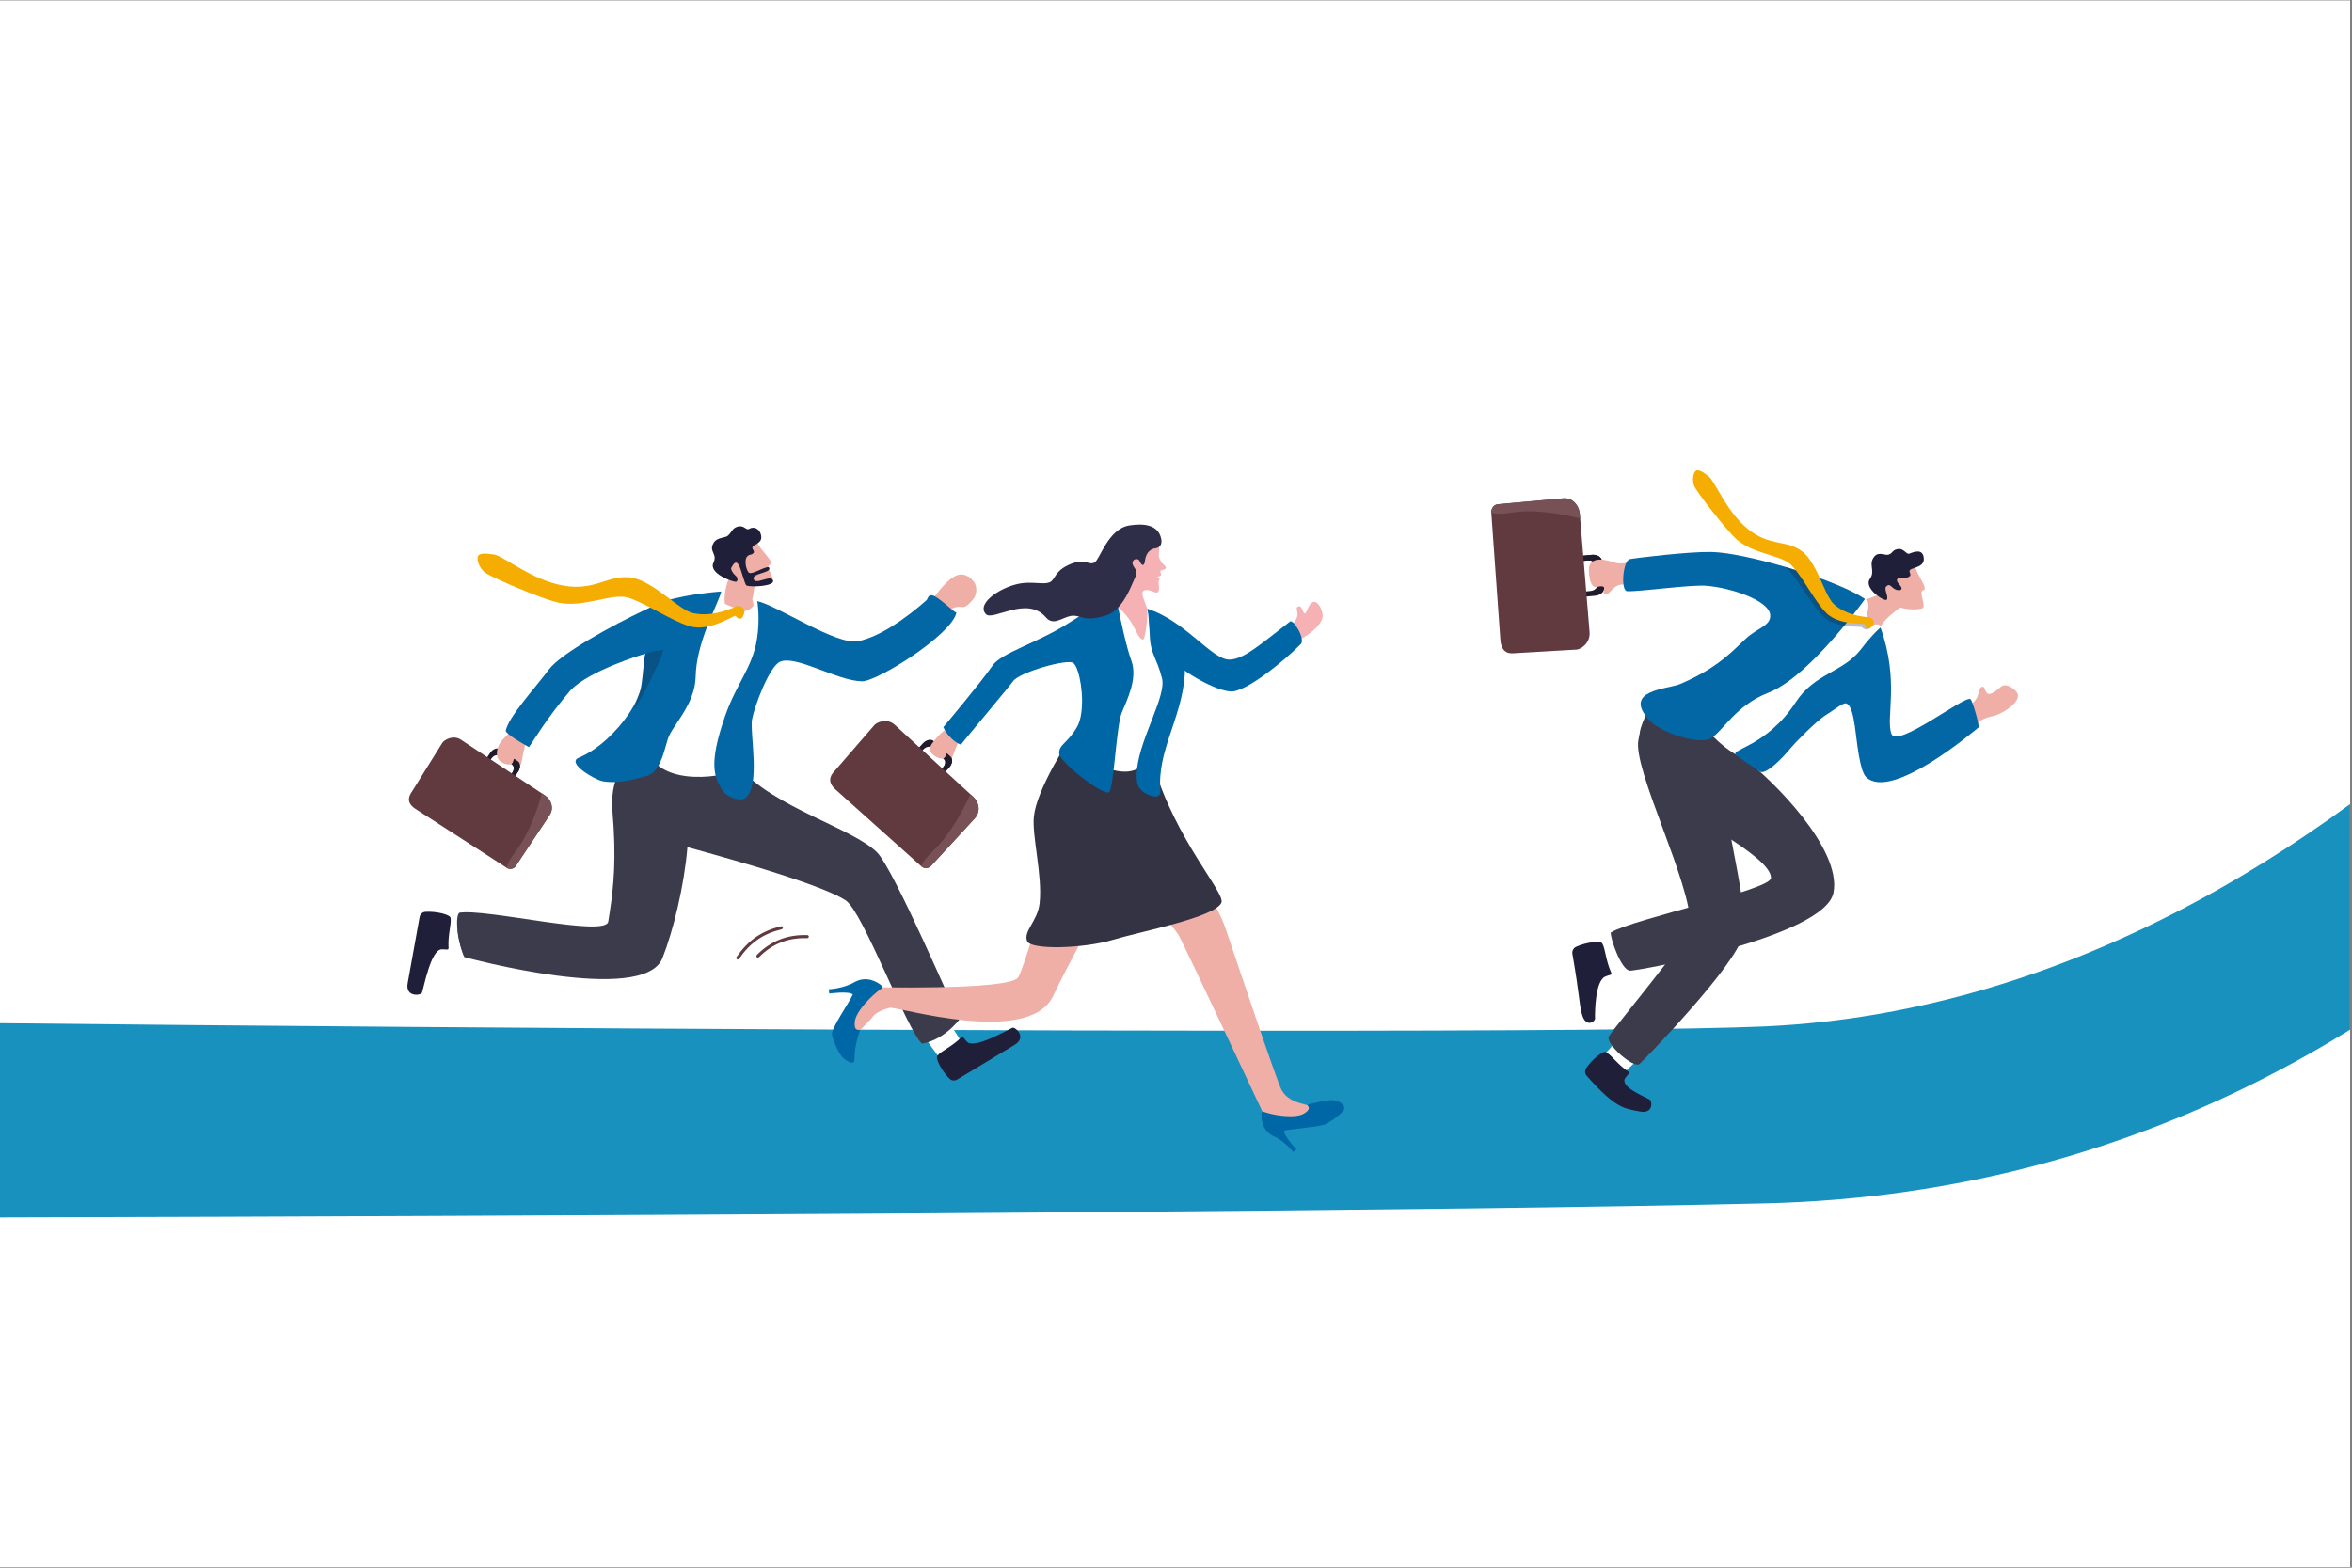
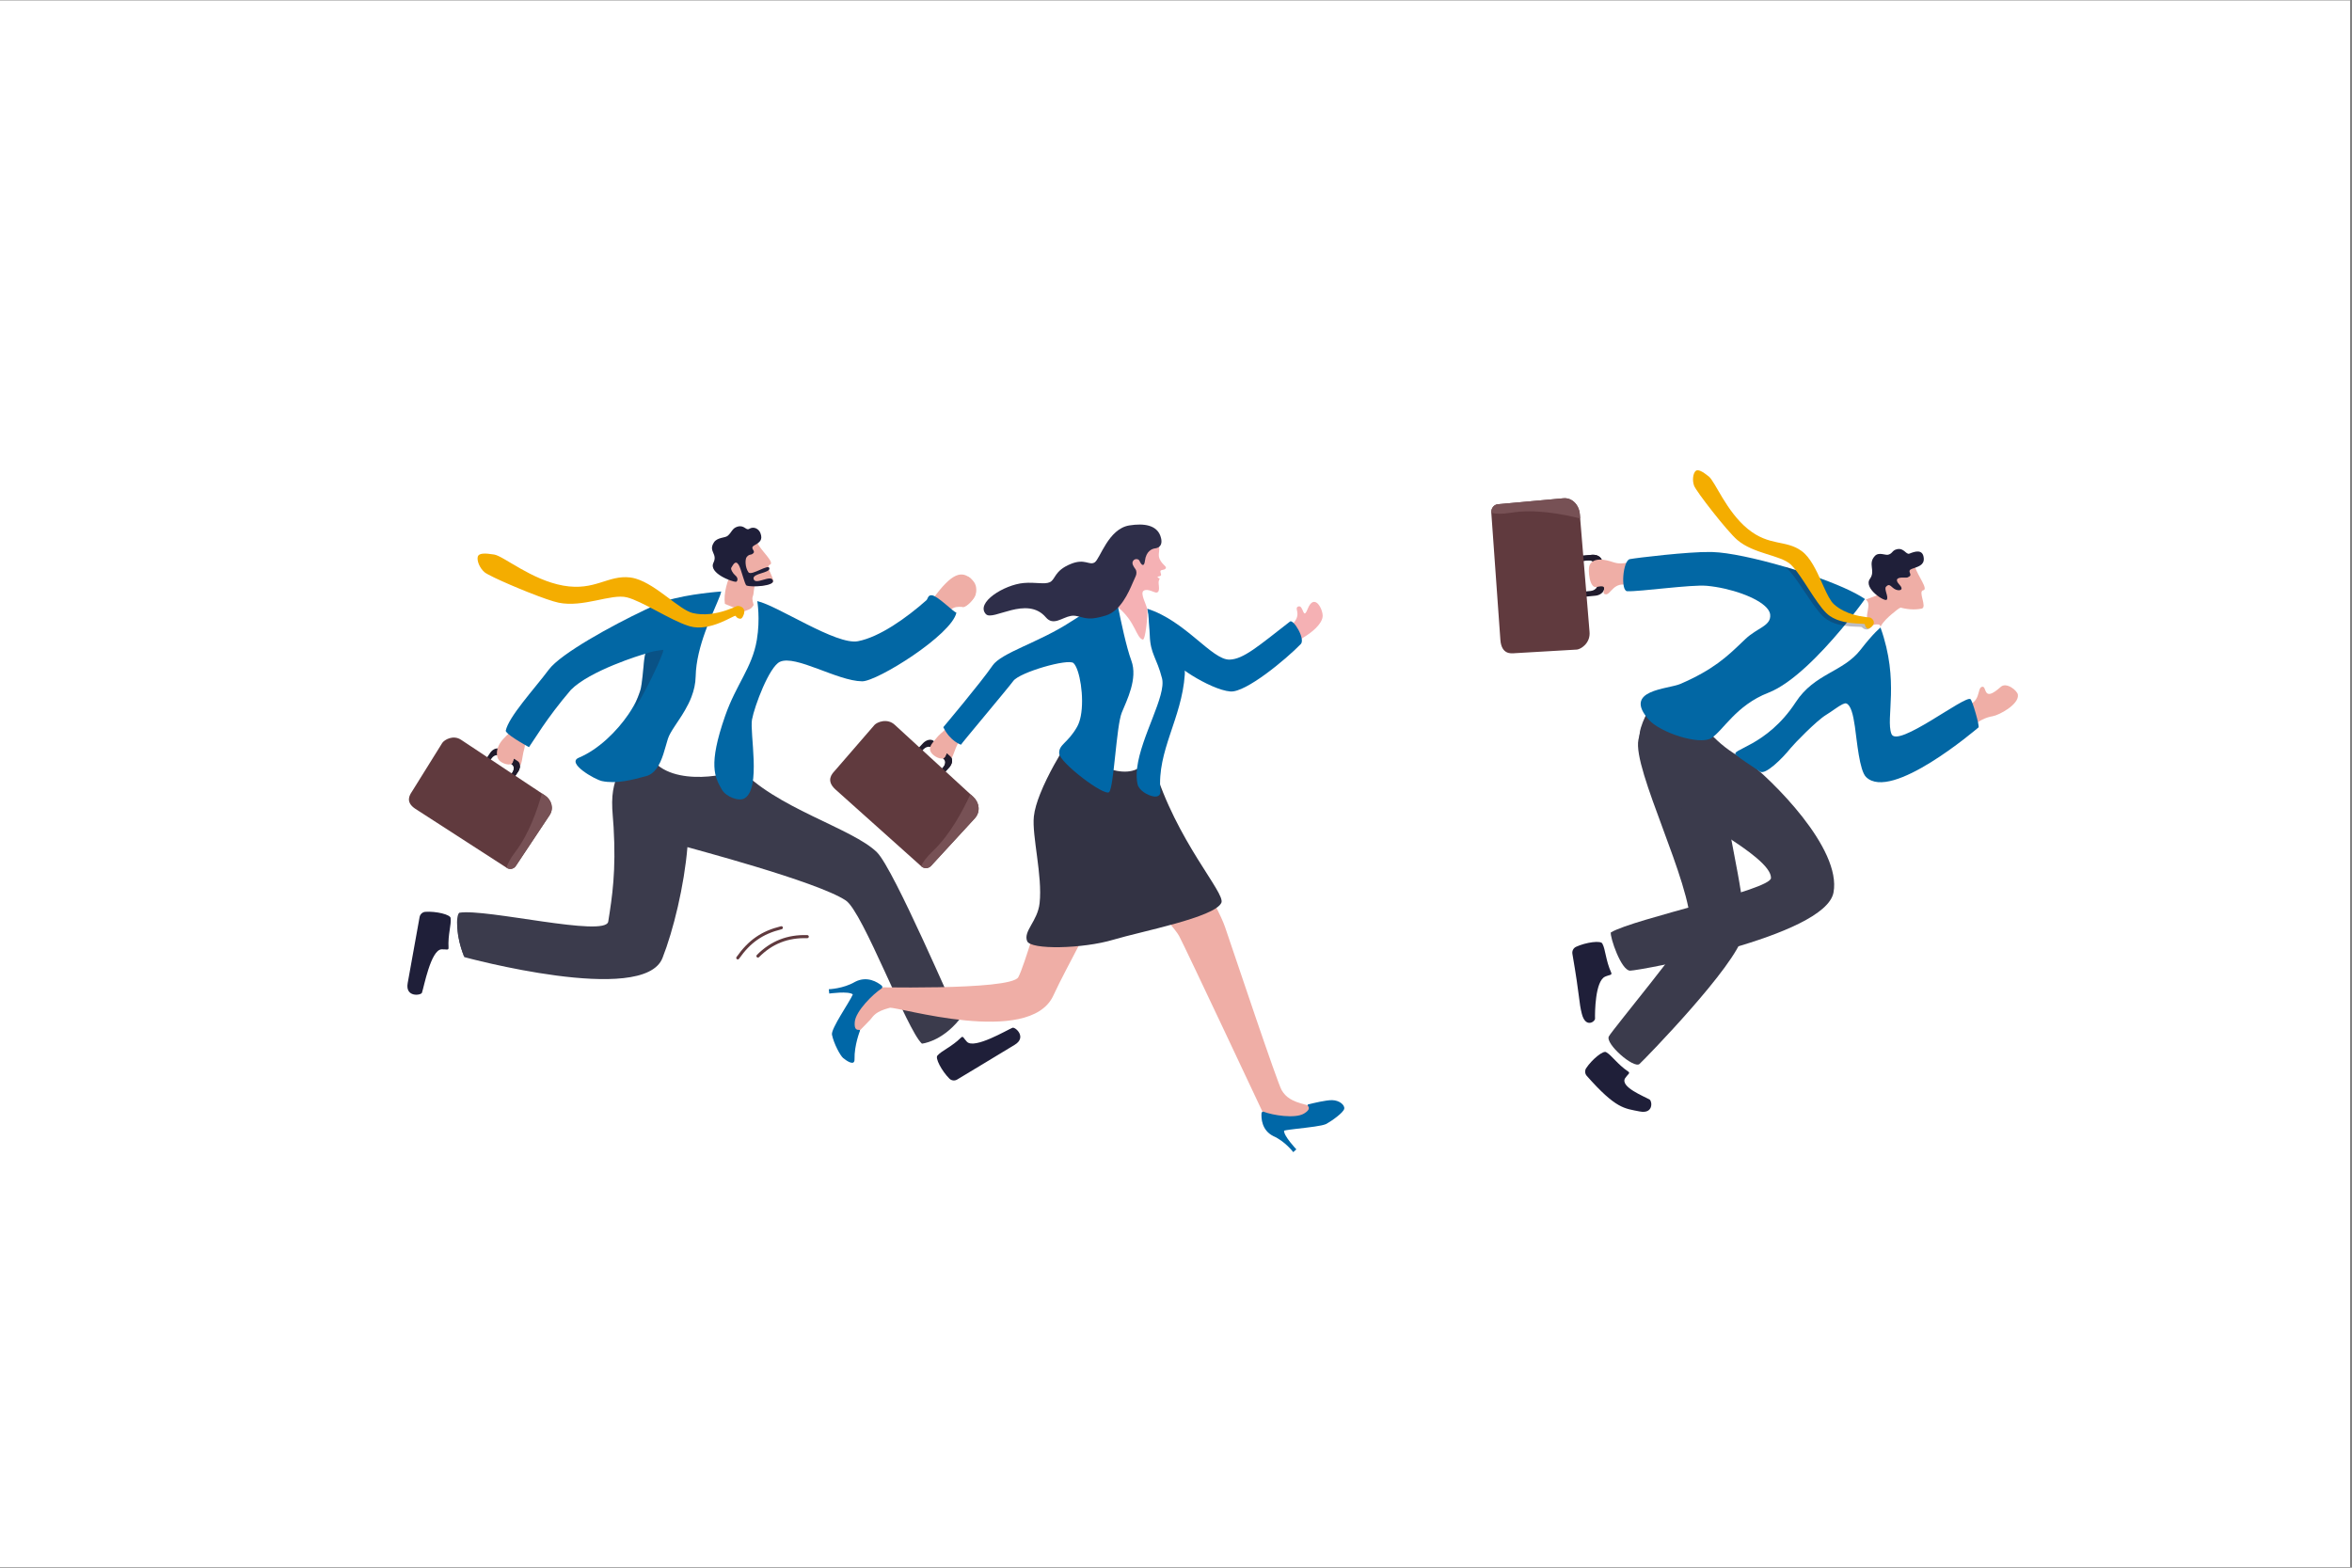
<svg xmlns="http://www.w3.org/2000/svg" width="810" zoomAndPan="magnify" viewBox="0 0 607.5 405" height="540" preserveAspectRatio="xMidYMid meet" version="1.0">
  <rect x="0" y="0" width="607.5" height="405" fill="#808080" stroke="none" />
  <defs>
    <clipPath id="83cfd753fc">
      <path d="M 0 0.168 L 607 0.168 L 607 404.832 L 0 404.832 Z M 0 0.168 " clip-rule="nonzero" />
    </clipPath>
    <clipPath id="fcdbe50805">
      <path d="M 0 33 L 607 33 L 607 322 L 0 322 Z M 0 33 " clip-rule="nonzero" />
    </clipPath>
    <clipPath id="1b3f0cba32">
      <path d="M 0 31 L 607 31 L 607 315 L 0 315 Z M 0 31 " clip-rule="nonzero" />
    </clipPath>
  </defs>
  <g clip-path="url(#83cfd753fc)">
    <path fill="#ffffff" d="M 0 0.168 L 607 0.168 L 607 404.832 L 0 404.832 Z M 0 0.168 " fill-opacity="1" fill-rule="nonzero" />
    <path fill="#ffffff" d="M 0 0.168 L 607 0.168 L 607 404.832 L 0 404.832 Z M 0 0.168 " fill-opacity="1" fill-rule="nonzero" />
  </g>
  <g clip-path="url(#fcdbe50805)">
    <path fill="#ffffff" d="M -214.031 269.297 C -177.488 273.105 391.871 272.719 463.16 272.324 C 590.68 271.621 731.242 89.867 719.781 87.953 C 708.324 86.039 702.973 76.527 702.973 76.527 C 702.973 76.527 776.742 26.609 779.992 33.734 C 787.465 50.102 761.637 135.828 758.766 136.875 C 755.68 138.004 750.914 117.797 746.926 120.938 C 742.934 124.078 655.512 316.59 453.934 318.625 C 289.883 320.285 -216.266 321.645 -216.266 321.645 Z M -214.031 269.297 " fill-opacity="1" fill-rule="nonzero" />
  </g>
  <g clip-path="url(#1b3f0cba32)">
-     <path fill="#1991bf" d="M -216.852 260.145 C -180.305 263.953 384.547 268.41 455.758 265.168 C 618.426 257.754 727.469 81.066 716.004 79.148 C 704.547 77.238 703.262 74.844 703.262 74.844 C 703.262 74.844 774.602 26.184 779.809 32.039 C 782.293 34.832 759.141 127.855 756.277 128.91 C 753.41 129.965 751.422 106.121 747.43 109.266 C 743.438 112.406 658.262 306.109 455.754 310.891 C 291.746 314.758 -221.652 314.926 -221.652 314.926 L -216.855 260.145 Z M -216.852 260.145 " fill-opacity="1" fill-rule="nonzero" />
-   </g>
+     </g>
  <path fill="#201b2c" d="M 412.992 143.754 C 413.016 143.77 413.039 143.785 413.062 143.805 C 413.422 144.055 413.672 144.402 413.762 144.801 C 413.766 144.828 413.773 144.859 413.773 144.883 C 413.781 144.918 413.781 144.953 413.789 144.988 L 413.902 146.297 L 413.902 146.301 L 413.91 146.359 L 413.91 146.363 L 413.918 146.465 L 414.043 147.91 L 414.387 151.766 C 414.406 152.02 414.363 152.273 414.258 152.504 C 413.953 153.23 413.113 153.793 412.082 153.895 L 410.621 154.035 L 408.305 154.262 C 408.281 154.266 408.27 154.25 408.266 154.23 L 408.156 152.969 C 408.156 152.949 408.168 152.934 408.184 152.93 L 410.512 152.703 L 410.848 152.672 C 411.609 152.598 412.234 152.184 412.469 151.648 C 412.551 151.469 412.586 151.277 412.566 151.078 L 412.281 147.816 L 412.152 146.406 L 412.121 146.012 C 412.09 145.641 411.867 145.316 411.539 145.098 C 411.25 144.902 410.875 144.781 410.465 144.766 C 410.367 144.766 410.266 144.766 410.164 144.773 L 410.148 144.773 L 409.859 144.805 L 407.5 145.031 L 407.484 145.031 C 407.469 145.035 407.449 145.02 407.449 144.996 L 407.34 143.738 C 407.34 143.719 407.352 143.699 407.367 143.699 L 407.383 143.699 L 409.75 143.465 L 411.152 143.328 C 411.855 143.262 412.504 143.422 412.988 143.742 L 412.988 143.754 Z M 412.992 143.754 " fill-opacity="1" fill-rule="nonzero" />
  <path fill="#201b2c" d="M 413 143.75 C 413.02 143.766 413.043 143.777 413.059 143.793 C 413.422 144.047 413.68 144.398 413.773 144.805 C 413.777 144.832 413.781 144.859 413.785 144.887 C 413.793 144.922 413.793 144.957 413.801 144.992 L 413.902 146.305 L 413.91 146.359 L 413.91 146.367 C 413.91 146.387 413.887 146.402 413.867 146.398 L 413.512 146.316 L 413.496 146.316 L 412.883 146.18 L 412.863 146.18 L 412.145 146.02 C 412.109 145.645 411.891 145.324 411.562 145.102 C 411.27 144.902 410.891 144.785 410.473 144.773 C 410.375 144.773 410.273 144.773 410.176 144.785 L 410.156 144.785 L 409.867 144.816 L 407.512 145.043 L 407.504 145.043 C 407.488 145.043 407.48 145.027 407.477 145.008 L 407.363 143.75 C 407.363 143.73 407.375 143.711 407.395 143.707 L 409.762 143.48 L 411.18 143.34 C 411.879 143.273 412.527 143.438 413.012 143.754 L 413 143.754 Z M 413 143.75 " fill-opacity="1" fill-rule="nonzero" />
  <path fill="#603a3e" d="M 403.809 128.727 L 386.879 130.266 C 385.852 130.359 385.102 131.336 385.191 132.449 L 385.191 132.473 L 387.539 165.375 C 387.848 169.082 390.254 168.84 391.258 168.746 L 407.305 167.812 C 408.312 167.719 410.848 166.16 410.562 163.199 L 408.145 133.953 L 408.059 132.855 C 407.859 130.441 406.082 128.523 403.809 128.727 Z M 403.809 128.727 " fill-opacity="1" fill-rule="nonzero" />
  <path fill="#775155" d="M 403.809 128.727 L 386.879 130.266 C 385.852 130.359 385.102 131.336 385.191 132.449 C 385.191 132.449 385.203 132.477 385.215 132.48 C 386.25 132.766 387.852 132.859 390.324 132.453 C 396.324 131.469 403.324 132.727 408.105 133.941 C 408.125 133.949 408.145 133.93 408.145 133.906 L 408.059 132.855 C 407.859 130.441 406.082 128.523 403.809 128.727 Z M 403.809 128.727 " fill-opacity="1" fill-rule="nonzero" />
  <path fill="#ffffff" d="M 419.312 277.227 C 421.453 275.461 426.254 270.371 426.254 270.371 L 421.258 265.012 L 414.117 272.719 L 415.188 278.504 L 419.316 277.227 Z M 419.312 277.227 " fill-opacity="1" fill-rule="nonzero" />
  <path fill="#1f1f39" d="M 420.539 276.809 C 421.195 277.25 420.441 277.512 419.781 278.508 C 418.273 280.781 424.828 283.301 426.09 284.07 C 426.738 284.465 427.137 287.871 423.469 287.129 C 419.543 286.332 417.418 286.5 409.848 277.945 C 409.359 277.391 409.285 276.578 409.691 275.961 C 411.145 273.758 414.188 271.188 414.918 271.859 C 416.281 272.633 417.809 274.98 420.539 276.816 Z M 420.539 276.809 " fill-opacity="1" fill-rule="nonzero" />
  <path fill="#ffffff" d="M 414.844 250.941 C 417.684 250.551 424.668 248.684 424.668 248.684 L 423.188 241.258 L 412.723 244.156 L 410.52 249.82 Z M 414.844 250.941 " fill-opacity="1" fill-rule="nonzero" />
  <path fill="#1f1f39" d="M 416.148 251.242 C 416.484 251.98 415.68 251.801 414.559 252.32 C 411.996 253.5 411.941 261.633 411.984 263.156 C 412.004 263.945 409.543 265.672 408.578 261.93 C 407.773 258.801 408.141 258.055 406.137 246.426 C 406.008 245.676 406.383 244.922 407.078 244.602 C 409.551 243.449 413.621 242.848 413.898 243.828 C 414.68 245.25 414.746 248.145 416.148 251.238 Z M 416.148 251.242 " fill-opacity="1" fill-rule="nonzero" />
  <path fill="#3b3b4c" d="M 433.371 183.574 C 440.129 185.082 443.844 195.605 444.727 202.207 C 446.918 218.652 451.656 234.785 450.148 241.684 C 448.465 249.375 424.902 273.566 423.469 274.867 C 422.035 276.172 414.531 269.617 415.555 267.742 C 416.578 265.867 436.559 241.93 436.637 239.508 C 436.996 228.258 421.609 198.723 423.191 191.078 C 425.93 177.848 433.371 183.57 433.371 183.57 Z M 433.371 183.574 " fill-opacity="1" fill-rule="nonzero" />
  <path fill="#3b3b4c" d="M 473.574 230.59 C 471.414 241.988 423.344 250.777 421.039 250.762 C 418.73 250.746 415.824 242.129 416.059 240.891 C 422.102 237.301 457.344 229.926 457.43 226.832 C 457.59 221.117 433.773 209.684 429.742 205.574 C 423.703 199.422 422.723 191.508 423.828 187.988 C 424.938 184.461 427.055 179.891 432.285 181.715 C 436.934 183.336 438.848 185.496 440.039 187.844 C 440.871 189.484 448.879 194.734 450.785 196.18 C 457.672 201.398 475.73 219.191 473.574 230.59 Z M 473.574 230.59 " fill-opacity="1" fill-rule="nonzero" />
  <path fill="#efaea6" d="M 504.379 191.426 C 505.871 190.555 507.668 189.09 509.434 187.633 C 511.137 186.223 512.828 185.332 514.699 185.027 C 516.359 184.75 521.543 181.98 521.207 179.48 C 521.066 178.414 518.254 176.133 516.789 177.441 C 511.844 181.875 513.41 176.801 511.82 177.469 C 510.625 177.969 511.711 181.641 507.527 182.32 C 505.203 182.695 501.566 185.152 500.973 185.957 C 500.379 186.758 504.379 191.426 504.379 191.426 Z M 504.379 191.426 " fill-opacity="1" fill-rule="nonzero" />
  <path fill="#efaea6" d="M 427.93 144.777 C 426.203 144.84 423.637 144.695 421.395 145.145 C 419.227 145.578 418.266 145.789 416.469 145.172 C 414.879 144.625 411.418 143.785 410.527 146.148 C 410.148 147.152 410.492 152.105 412.406 151.652 C 416.094 150.773 413.051 153.379 414.766 153.547 C 416.055 153.672 416.84 149.922 420.84 151.309 C 423.066 152.078 427.438 151.637 428.336 151.215 C 429.238 150.793 427.93 144.781 427.93 144.781 Z M 427.93 144.777 " fill-opacity="1" fill-rule="nonzero" />
  <path fill="#efaea6" d="M 493.57 152.098 L 490.91 156.906 L 490.848 157.012 L 490.434 157.215 C 490.434 157.215 489.574 157.832 488.578 158.684 C 488.113 159.082 487.621 159.531 487.168 159.992 C 486.605 160.574 486.109 161.176 485.824 161.723 C 485.25 162.82 483.789 163.742 483.277 165.836 C 482.898 167.402 480.344 162.312 480.344 162.312 L 477.789 157.031 C 479.684 155.301 485.562 153.812 487.562 152.605 C 489.754 151.277 493.57 152.094 493.57 152.094 Z M 493.57 152.098 " fill-opacity="1" fill-rule="nonzero" />
  <path fill="#ffffff" d="M 481.703 154.754 C 483.898 155.988 481.16 159.07 482.75 160.938 C 483.594 161.922 483.797 161.312 484.66 161.309 C 485.191 161.309 485.738 161.258 485.719 162.121 C 485.285 179.645 453.742 193.453 453.25 196.125 C 452.848 198.305 443.469 192.828 440.059 187.16 C 435.383 179.387 443.914 177.02 445.418 175.875 C 446.922 174.73 471.527 153.086 471.527 153.086 C 471.527 153.086 476.395 154.52 481.703 154.754 Z M 481.703 154.754 " fill-opacity="1" fill-rule="nonzero" />
  <path fill="#0267a4" d="M 511.031 187.922 C 510.344 188.488 488.496 207.168 481.988 200.738 C 480.27 199.039 479.652 191.535 479.094 187.656 C 478.668 184.656 478.059 182.176 476.898 181.734 C 476.668 181.648 476.32 181.738 475.891 181.945 C 474.777 182.48 473.137 183.797 471.652 184.691 C 469.172 186.191 463.352 192.203 462.496 193.277 C 460.289 196.031 455.969 200.273 454.605 199.344 C 451.359 197.133 450.133 196.461 448.441 195.066 C 446.609 193.559 456.258 193.008 463.832 181.387 C 468.699 173.926 476.055 173.68 480.582 167.836 C 484.004 163.414 485.719 162.121 485.719 162.121 C 490.703 176.039 486.988 185.504 488.539 189.594 C 489.996 193.438 507.547 179.531 508.957 180.621 C 509.484 181.031 511.375 187.641 511.031 187.922 Z M 511.031 187.922 " fill-opacity="1" fill-rule="nonzero" />
  <path fill="#efaea6" d="M 494.688 146.508 C 495.215 148.598 498.191 152.25 496.75 152.496 C 495.309 152.746 497.871 156.91 496.344 157.23 C 492.648 158.004 487.992 156.422 487.215 154.723 C 486.441 153.02 485.879 147.996 485.879 147.996 Z M 494.688 146.508 " fill-opacity="1" fill-rule="nonzero" />
  <path fill="#1f1f39" d="M 491.199 149.219 C 492.391 149.148 492.473 149.418 493.23 148.879 C 493.984 148.34 492.379 147.465 493.867 146.941 C 495.355 146.422 497.023 146.031 496.895 144.262 C 496.711 141.703 494.527 142.488 493.188 143.023 C 492.328 143.371 491.785 141.48 490.016 141.875 C 488.629 142.188 488.926 142.969 487.699 143.305 C 486.957 143.504 485.281 142.527 484.254 143.637 C 482.352 145.691 484.512 147.43 482.992 149.531 C 481.219 151.984 486.852 155.566 487.332 154.93 C 487.891 154.184 486.555 152.199 487.145 151.574 C 488.027 150.633 488.297 151.469 489.273 152.113 C 490.32 152.805 492.004 152.562 490.656 151.109 C 489.312 149.664 490.113 149.277 491.195 149.215 L 491.199 149.215 Z M 491.199 149.219 " fill-opacity="1" fill-rule="nonzero" />
  <path fill="#0267a4" d="M 481.703 154.754 C 481.703 154.754 480.289 156.746 478.016 159.602 C 477.801 159.875 477.57 160.16 477.332 160.453 C 477.02 160.84 476.695 161.238 476.359 161.648 C 476.086 161.977 475.801 162.316 475.516 162.66 C 470.395 168.758 462.969 176.551 456.762 178.957 C 448.34 182.227 445.055 188.812 441.992 190.695 C 438.934 192.582 428.805 189.246 425.895 185.961 C 418.996 178.172 430.816 178.078 434.035 176.684 C 442.57 172.992 446.156 169.551 449.855 166.008 C 450.188 165.691 450.516 165.375 450.852 165.059 C 453.945 162.133 457.516 161.715 457.219 158.766 C 457.195 158.535 457.129 158.305 457.027 158.07 C 456.879 157.73 456.656 157.395 456.359 157.062 C 453.93 154.32 446.844 151.891 440.879 151.34 C 436.863 150.969 423.641 152.863 420.312 152.742 C 418.52 152.676 419.188 144.785 420.969 144.445 C 422.676 144.113 436.207 142.504 441.723 142.602 C 441.961 142.605 442.18 142.609 442.379 142.617 C 446.434 142.727 453.664 144.277 460.961 146.41 C 461.828 146.664 462.699 146.926 463.566 147.191 C 465.207 147.699 466.828 148.234 468.398 148.781 C 474.027 150.742 479.004 152.883 481.707 154.754 Z M 481.703 154.754 " fill-opacity="1" fill-rule="nonzero" />
  <path fill="#1f1f39" d="M 483.41 161.879 C 483.086 162.219 482.504 162.688 482.039 162.617 C 481.426 162.523 481.27 162.352 480.934 162.051 C 480.914 162.031 480.887 162 480.812 161.984 C 480.332 161.879 478.469 161.977 476.359 161.641 C 476.219 161.617 476.078 161.594 475.938 161.57 C 475.789 161.543 475.645 161.512 475.496 161.484 C 474.246 161.215 472.961 160.777 471.867 160.039 C 471.527 159.812 471.199 159.551 470.902 159.262 C 469.484 157.879 467.945 155.617 466.43 153.348 C 466.129 152.906 465.832 152.461 465.539 152.02 C 465.379 151.777 465.215 151.543 465.055 151.301 C 463.82 149.48 462.641 147.844 461.602 146.895 C 461.41 146.719 461.195 146.555 460.961 146.402 C 461.832 146.652 462.703 146.918 463.57 147.184 C 465.207 147.691 466.828 148.227 468.398 148.773 C 468.824 149.605 469.227 150.461 469.613 151.293 C 469.793 151.688 469.973 152.074 470.152 152.457 C 471.082 154.438 471.941 156.16 472.887 156.992 C 473.641 157.652 474.469 158.18 475.328 158.602 C 476.141 159 476.973 159.305 477.801 159.535 C 477.867 159.559 477.938 159.578 478.008 159.598 L 478.02 159.598 C 479.152 159.906 480.262 160.082 481.227 160.191 C 482.043 160.289 482.309 160.129 482.84 160.66 C 483.539 161.367 483.738 161.535 483.414 161.875 L 483.414 161.879 Z M 483.41 161.879 " fill-opacity="0.3" fill-rule="nonzero" />
  <path fill="#f4ad00" d="M 482.285 162.336 C 481.77 161.984 481.73 161.637 481.68 161.27 C 481.672 161.242 481.633 161.223 481.559 161.203 C 481.016 161.078 478.688 161.184 476.246 160.633 C 475 160.348 473.723 159.891 472.637 159.137 C 472.297 158.902 471.977 158.641 471.688 158.348 C 470.289 156.949 468.777 154.664 467.293 152.375 C 467 151.926 466.711 151.477 466.422 151.035 C 466.266 150.789 466.109 150.551 465.949 150.309 C 464.738 148.473 463.578 146.82 462.555 145.855 C 459.922 143.379 452.988 143.148 448.711 139.477 C 446.09 137.227 438.113 126.969 437.566 125.477 C 437.027 123.988 437.344 122.297 437.926 121.707 C 438.508 121.117 439.695 121.758 441.355 123.086 C 443.016 124.406 445.875 132.102 451.441 136.648 C 457.008 141.195 461.27 139.383 465.336 142.348 C 467.582 143.98 469.141 147.324 470.504 150.371 C 470.68 150.766 470.859 151.156 471.031 151.539 C 471.93 153.531 472.77 155.266 473.699 156.109 C 474.441 156.781 475.266 157.32 476.117 157.75 C 476.922 158.164 477.754 158.477 478.574 158.723 C 479.781 159.086 480.965 159.293 481.992 159.426 C 482.812 159.531 483.078 159.379 483.598 159.918 C 484.289 160.633 483.945 161.387 483.617 161.723 C 483.285 162.059 482.645 162.586 482.289 162.344 L 482.289 162.336 Z M 482.285 162.336 " fill-opacity="1" fill-rule="nonzero" />
  <path fill="#603a3e" d="M 208.832 242.203 C 208.758 242.309 208.637 242.371 208.5 242.371 C 203.547 242.215 199.477 243.816 196.047 247.273 C 195.895 247.426 195.641 247.43 195.488 247.273 C 195.336 247.117 195.332 246.867 195.488 246.711 C 199.078 243.09 203.344 241.41 208.527 241.578 C 208.746 241.582 208.918 241.77 208.91 241.984 C 208.91 242.066 208.883 242.141 208.836 242.203 Z M 208.832 242.203 " fill-opacity="1" fill-rule="nonzero" />
  <path fill="#603a3e" d="M 202.137 239.902 C 202.082 239.977 202.008 240.031 201.914 240.059 C 199.387 240.684 197.387 241.551 195.621 242.785 C 193.898 243.988 192.395 245.547 190.879 247.695 C 190.754 247.875 190.508 247.914 190.332 247.789 C 190.152 247.664 190.109 247.414 190.238 247.238 C 193.336 242.844 196.668 240.539 201.727 239.289 C 201.938 239.238 202.156 239.363 202.207 239.574 C 202.234 239.691 202.207 239.812 202.145 239.902 Z M 202.137 239.902 " fill-opacity="1" fill-rule="nonzero" />
  <path fill="#efaea6" d="M 244.125 159.398 C 246.141 155.711 247.965 157.176 249.312 156.637 C 250.754 156.062 253.754 152.41 251.094 149.789 C 248.445 147.184 245.852 147.988 240.953 154.711 C 236.281 161.121 240.203 162.41 240.203 162.41 C 240.949 160.844 243.527 160.488 244.121 159.398 Z M 244.125 159.398 " fill-opacity="1" fill-rule="nonzero" />
  <path fill="#ffffff" d="M 248.398 269.352 C 247.074 266.879 242.969 261.094 242.969 261.094 L 236.645 264.988 L 242.883 273.617 L 248.844 273.707 Z M 248.398 269.352 " fill-opacity="1" fill-rule="nonzero" />
  <path fill="#1f1f39" d="M 248.23 268.051 C 248.797 267.492 248.906 268.293 249.762 269.145 C 251.723 271.098 260.121 266.078 261.508 265.52 C 262.223 265.23 265.328 267.969 262.078 269.922 C 259.273 271.613 250.305 277.062 247.219 278.895 C 246.574 279.277 245.75 279.184 245.219 278.652 C 243.316 276.773 241.371 273.238 242.184 272.645 C 243.223 271.445 245.863 270.398 248.23 268.051 Z M 248.23 268.051 " fill-opacity="1" fill-rule="nonzero" />
  <path fill="#ffffff" d="M 114.766 244.094 C 117.504 244.734 124.555 245.477 124.555 245.477 L 125.809 238.156 L 115.207 237.137 L 111.199 241.551 Z M 114.766 244.094 " fill-opacity="1" fill-rule="nonzero" />
  <path fill="#1f1f39" d="M 115.855 244.824 C 115.906 245.625 115.23 245.176 114.023 245.254 C 111.262 245.434 109.484 255.051 108.988 256.461 C 108.73 257.188 104.625 257.711 105.301 253.984 C 105.887 250.762 107.719 240.43 108.379 236.906 C 108.516 236.172 109.133 235.613 109.879 235.562 C 112.551 235.379 116.488 236.254 116.398 237.25 C 116.613 238.824 115.656 241.496 115.855 244.824 Z M 115.855 244.824 " fill-opacity="1" fill-rule="nonzero" />
  <path fill="#3b3b4c" d="M 119.926 247.262 C 119.926 247.262 166.223 259.883 171.109 247.504 C 173.914 240.406 176.734 228.793 177.555 218.848 C 177.664 218.953 211.062 227.676 218.477 232.641 C 222.902 235.602 234.254 266.152 238.125 269.617 C 238.125 269.617 243.082 269.191 247.773 263.434 C 246.703 261.664 230.926 224.594 226.535 220.211 C 220.254 213.938 199.953 208.676 190.77 198.117 C 190.77 198.117 181.5 202.785 173.602 195.242 C 169.816 191.625 162.293 192.449 161.734 194.055 C 161.027 196.07 160.406 197.66 159.887 199.043 C 158.43 202.914 157.777 205.195 158.285 210.961 C 158.371 211.887 158.434 212.809 158.488 213.711 C 159.137 224.969 158.156 231.516 157.102 238.086 C 156.438 242.25 125.555 234.645 118.621 235.801 C 117.707 236.566 117.727 241.738 119.926 247.262 Z M 119.926 247.262 " fill-opacity="1" fill-rule="nonzero" />
  <path fill="#3b3b4c" d="M 118.215 239.094 C 118.086 240.855 118.508 243.691 119.926 247.262 Z M 118.215 239.094 " fill-opacity="1" fill-rule="nonzero" />
  <path fill="#ffffff" d="M 187.863 151.957 C 190.523 151.996 189.859 156.277 191.805 157.035 C 192.984 157.496 192.777 154.828 193.523 154.414 C 193.98 154.164 195.422 154.848 195.875 155.746 C 203.605 171.18 182.602 195.574 189.363 198.934 C 190.754 199.629 173.441 204.062 167.984 195.566 C 163.395 188.438 165.773 186.621 166.609 184.941 C 169.812 178.52 180.875 156.766 180.875 156.766 C 180.875 156.766 183.172 154.27 187.859 151.961 L 187.863 151.961 Z M 187.863 151.957 " fill-opacity="1" fill-rule="nonzero" />
  <path fill="#0267a4" d="M 186.449 203.984 C 187.527 205.867 190.879 207.129 192.344 206.223 C 196.637 203.574 193.605 189.324 194.238 185.887 C 194.871 182.449 198.684 172.23 201.449 170.973 C 205.531 169.109 216.289 175.945 222.684 176.012 C 226.586 176.051 245.836 164.004 247.031 158.273 C 246.18 158.055 242.242 153.961 240.715 153.785 C 240.25 153.73 239.871 153.895 239.664 154.402 C 239.531 154.625 239.469 154.906 239.27 155.082 C 234.086 159.672 227.18 164.574 221.602 165.652 C 216.02 166.734 200.938 156.496 195.598 155.293 C 195.598 155.293 196.402 159.844 195.484 165.312 C 194.273 172.535 190.176 176.684 187.273 185.02 C 182.875 197.66 184.609 200.758 186.449 203.984 Z M 186.449 203.984 " fill-opacity="1" fill-rule="nonzero" />
  <path fill="#efaea6" d="M 187.227 156.008 C 187.227 156.008 190.316 157.34 192.277 157.922 C 194.172 157.238 194.109 157.094 194.66 156.297 C 194.414 155.453 194.336 154.98 194.336 154.652 C 194.34 154.18 194.516 154.004 194.609 153.461 C 194.629 153.348 194.648 153.223 194.656 153.07 C 194.715 152.359 194.824 151.777 194.941 151.32 C 194.992 151.125 195.043 150.953 195.094 150.805 C 195.254 150.328 195.398 150.09 195.398 150.09 L 193.848 148.289 L 191.512 144.809 C 191.512 144.809 190.457 145.027 189.105 147.547 C 187.867 149.844 186.84 153.359 187.23 156.008 Z M 187.227 156.008 " fill-opacity="1" fill-rule="nonzero" />
  <path fill="#201b2c" d="M 134.305 197.77 C 134.281 197.301 134.098 196.902 133.754 196.668 L 132.879 196.078 L 132.852 196.059 L 132.746 195.988 L 129.117 193.547 C 128.941 193.43 128.742 193.367 128.531 193.355 C 127.875 193.316 127.105 193.75 126.59 194.516 L 125.859 195.602 L 124.68 197.348 L 125.594 197.961 L 126.777 196.207 L 126.945 195.957 C 127.324 195.391 127.891 195.066 128.379 195.09 C 128.547 195.094 128.699 195.141 128.832 195.234 L 132.031 197.383 L 132.301 197.562 C 132.832 197.926 132.852 198.828 132.344 199.586 L 132.195 199.805 L 131 201.582 L 130.988 201.594 L 131.902 202.207 L 133.109 200.41 L 133.816 199.359 C 133.855 199.301 133.895 199.238 133.93 199.176 C 133.984 199.082 134.031 198.988 134.074 198.891 C 134.246 198.512 134.32 198.121 134.301 197.766 L 134.301 197.77 Z M 134.305 197.77 " fill-opacity="1" fill-rule="nonzero" />
  <path fill="#eeada5" d="M 135.867 191.066 C 135.344 192.238 135.812 192.121 135.336 193.758 C 134.855 195.395 134.84 198.074 133.984 197.844 C 133.125 197.617 133.086 196.43 132.84 196.039 C 132.59 195.652 132.887 196.973 132.043 197.383 C 131.195 197.793 129.141 197.059 128.645 196.02 C 128.148 194.977 128.242 193.547 129.066 192.129 C 129.891 190.707 131.738 189.238 132.254 188.711 C 132.77 188.184 135.867 191.066 135.867 191.066 Z M 135.867 191.066 " fill-opacity="1" fill-rule="nonzero" />
  <path fill="#201b2c" d="M 134.312 197.77 C 134.289 197.297 134.102 196.895 133.758 196.656 L 132.875 196.078 L 132.852 196.059 L 132.785 196.02 L 132.672 196.367 L 132.672 196.375 L 132.668 196.391 L 132.668 196.398 L 132.512 196.906 L 132.309 197.555 C 132.84 197.918 132.863 198.824 132.355 199.582 L 132.344 199.59 L 132.199 199.809 L 131.004 201.586 L 131.914 202.195 L 133.117 200.414 L 133.824 199.363 C 133.863 199.301 133.898 199.242 133.938 199.18 C 133.992 199.086 134.035 198.992 134.078 198.895 C 134.254 198.512 134.332 198.121 134.316 197.766 L 134.312 197.766 Z M 134.312 197.77 " fill-opacity="1" fill-rule="nonzero" />
  <path fill="#603a3e" d="M 141.949 210.605 L 133.227 223.727 C 132.711 224.5 131.66 224.715 130.883 224.199 L 130.84 224.168 L 107.246 208.926 C 104.609 207.172 105.863 205.32 106.379 204.543 L 114.238 191.922 C 114.754 191.145 117.059 189.723 119.148 191.156 L 139.969 204.973 L 140.75 205.492 C 142.473 206.637 143.117 208.848 141.945 210.609 L 141.949 210.609 Z M 141.949 210.605 " fill-opacity="1" fill-rule="nonzero" />
  <path fill="#775155" d="M 141.949 210.605 L 133.227 223.727 C 132.711 224.5 131.66 224.715 130.883 224.199 L 130.84 224.168 C 131.086 223.215 131.727 221.875 133.145 220.02 C 136.566 215.543 138.754 209.344 139.973 204.973 L 140.754 205.488 C 142.477 206.633 143.121 208.848 141.949 210.605 Z M 141.949 210.605 " fill-opacity="1" fill-rule="nonzero" />
  <path fill="#0267a4" d="M 178.621 179.98 C 178.148 181.227 177.555 182.391 176.922 183.48 C 175.168 186.52 173.117 188.965 172.516 190.852 C 171.766 193.207 171.121 196.453 169.574 198.555 C 168.895 199.484 168.039 200.188 166.918 200.496 C 163.27 201.496 159.184 202.562 155.484 201.785 C 153.668 201.402 146.184 197.137 149.492 195.754 C 154.66 193.59 159.391 188.832 162.312 184.547 C 163.363 183.004 164.184 181.523 164.699 180.246 C 164.758 180.113 164.809 179.98 164.855 179.852 C 164.918 179.699 164.973 179.555 165.023 179.414 C 165.047 179.355 165.07 179.297 165.086 179.238 C 165.156 179.051 165.219 178.867 165.277 178.691 C 165.316 178.574 165.352 178.465 165.383 178.355 C 165.414 178.258 165.441 178.164 165.465 178.074 C 165.477 178.02 165.492 177.969 165.504 177.918 C 165.543 177.762 165.57 177.621 165.594 177.488 C 165.641 177.203 165.688 176.914 165.73 176.621 C 165.773 176.328 165.812 176.035 165.848 175.738 C 165.934 175.094 165.996 174.445 166.059 173.824 C 166.082 173.641 166.098 173.461 166.113 173.285 C 166.156 172.852 166.195 172.43 166.23 172.035 C 166.25 171.824 166.27 171.617 166.289 171.426 C 166.301 171.316 166.312 171.211 166.324 171.109 C 166.34 170.93 166.359 170.758 166.379 170.594 C 166.398 170.402 166.426 170.223 166.449 170.055 C 166.453 170.004 166.461 169.953 166.473 169.906 C 166.48 169.855 166.484 169.809 166.492 169.762 C 166.516 169.621 166.539 169.496 166.566 169.387 L 166.566 169.379 C 166.578 169.344 166.582 169.309 166.59 169.273 L 166.59 169.266 C 166.629 169.125 166.664 169.012 166.707 168.922 C 166.715 168.914 166.719 168.902 166.727 168.891 C 165.562 169.164 152.336 173.266 147.449 178.227 C 141.094 185.648 137.801 191.422 136.648 192.996 C 136.637 193.008 136.621 193.012 136.605 193.004 C 136.281 192.824 135.938 192.629 135.574 192.422 C 134.023 191.535 132.238 190.441 131.273 189.602 C 130.945 189.312 130.711 189.055 130.621 188.848 C 130.617 188.836 130.617 188.836 130.617 188.828 C 131.328 185.191 137.988 178.02 141.762 172.977 C 144.848 168.844 157.977 161.637 166.703 157.5 C 167.973 156.895 169.145 156.359 170.184 155.906 C 170.754 155.656 171.391 155.422 172.062 155.207 C 177.754 153.391 186.289 152.809 186.289 152.809 C 186.285 152.824 186.281 152.84 186.277 152.863 C 186.047 154.012 184.805 156.57 183.461 159.844 C 183.035 160.883 182.598 161.996 182.176 163.16 C 180.875 166.758 179.762 170.836 179.684 174.738 C 179.648 176.617 179.234 178.363 178.617 179.98 " fill-opacity="1" fill-rule="nonzero" />
  <path fill="#1f1f39" d="M 166.711 168.926 L 166.57 169.383 C 166.312 170.559 166.184 173.164 165.859 175.742 C 165.785 176.332 165.699 176.922 165.602 177.488 C 165.488 178.156 165.164 179.113 164.707 180.242 C 164.324 181.184 164.129 182.324 163.652 183.43 C 163.84 183.285 163.785 183.035 163.988 182.84 C 165.078 181.781 170.891 170.465 171.367 167.887 C 171.367 167.887 168.32 168.152 166.715 168.922 Z M 166.711 168.926 " fill-opacity="0.28" fill-rule="nonzero" />
  <path fill="#f4ad00" d="M 123.406 143.812 C 123.148 144.738 123.77 146.637 125.156 147.836 C 125.469 148.105 126.406 148.609 127.719 149.242 C 132.258 151.418 141.27 155.09 144.309 155.707 C 147.469 156.348 150.816 155.77 153.883 155.145 C 157.027 154.5 159.879 153.809 161.934 154.324 C 165.863 155.309 173.02 160.145 177.746 161.668 C 177.898 161.719 178.055 161.766 178.203 161.809 C 183.453 163.305 189.719 158.766 189.984 159.109 C 190.164 159.348 190.336 159.578 190.664 159.719 C 190.809 159.777 190.98 159.824 191.199 159.844 C 191.691 159.887 192.051 158.988 192.195 158.461 C 192.344 157.934 192.27 156.977 191.168 156.641 C 190.332 156.391 190.152 156.699 189.262 157.055 C 187.082 157.926 184.133 158.84 181.078 158.68 C 180.383 158.641 179.684 158.551 178.988 158.391 C 175.535 157.602 169.676 151.125 164.27 149.504 C 163.77 149.352 163.277 149.242 162.781 149.184 C 156.996 148.488 153.688 152.746 145.488 151.289 C 137.293 149.832 130.078 143.66 127.648 143.262 C 125.219 142.859 123.66 142.883 123.402 143.809 L 123.406 143.809 Z M 123.406 143.812 " fill-opacity="1" fill-rule="nonzero" />
  <path fill="#efaea6" d="M 250.242 149.07 C 249.199 148.523 246.762 150.758 247.008 152.734 C 247.254 154.711 247.973 157.672 249.312 156.637 C 250.656 155.602 252.137 154.406 252.094 152.883 C 252.047 151.363 251.156 149.559 250.242 149.074 Z M 250.242 149.07 " fill-opacity="1" fill-rule="nonzero" />
  <path fill="#efaea6" d="M 195.633 140.285 C 196.555 142.273 200.258 145.387 198.836 145.887 C 197.41 146.391 200.785 150.086 199.289 150.672 C 195.672 152.098 190.633 151.344 189.531 149.789 C 188.43 148.234 186.934 143.328 186.934 143.328 L 195.633 140.289 Z M 195.633 140.285 " fill-opacity="1" fill-rule="nonzero" />
  <path fill="#1f1f39" d="M 192.879 143.875 C 193.703 142.969 193.914 143.574 194.582 142.906 C 195.254 142.234 193.461 141.648 194.879 140.863 C 196.301 140.082 197.039 139.441 196.422 137.754 C 196.031 136.68 194.754 135.863 193.488 136.633 C 192.672 137.129 192.266 135.539 190.48 136.059 C 189.074 136.469 189.02 137.57 187.898 138.465 C 187.281 138.957 185.254 138.824 184.414 140.105 C 182.855 142.492 185.441 143 184.281 145.367 C 182.93 148.121 189.277 150.383 190.094 150.309 C 190.398 150.277 190.898 149.43 189.871 148.602 C 189.336 148.172 188.648 147.031 188.887 146.668 C 189.312 146.031 189.934 144.5 190.82 145.961 C 191.453 147.004 192.352 151.062 192.816 151.258 C 194.008 151.758 200.066 151.438 199.66 150.004 C 199.16 148.23 195.035 151.383 194.641 149.523 C 194.34 148.102 198.754 148.074 198.73 146.863 C 198.699 145.461 194.051 148.895 193.312 147.84 C 192.414 146.555 192.414 144.395 192.887 143.879 L 192.879 143.879 Z M 192.879 143.875 " fill-opacity="1" fill-rule="nonzero" />
  <path fill="#f5b1b4" d="M 330.102 163.879 C 338.078 159.547 333.742 157.324 335.309 156.691 C 336.734 156.113 336.496 160.477 337.75 157.328 C 339.512 152.918 341.859 157.582 341.617 159.367 C 341.359 161.238 339.047 163.34 336.059 165.059 C 333.758 166.375 332.898 167.785 332.898 167.785 Z M 330.102 163.879 " fill-opacity="1" fill-rule="nonzero" />
  <path fill="#efaea6" d="M 278.621 244.324 C 276.473 248.523 274.082 252.836 272.051 257.227 C 265.895 270.523 231.512 259.902 229.789 260.363 C 226.117 261.336 225.66 262.383 224.75 263.469 L 221.367 266.949 L 218.652 261 L 223.23 254.977 C 223.23 254.977 261.043 255.996 263.012 252.457 C 263.781 251.066 265.273 246.555 266.805 241.582 C 267.254 240.121 267.707 238.621 268.145 237.145 C 270.016 230.863 271.625 225.094 271.625 225.094 C 272.07 224.152 273.895 215.516 273.797 214.484 C 273.535 211.75 279.285 198.703 284.809 202.93 C 293.891 209.883 292.176 218.07 292.176 218.07 C 292.176 218.07 286.508 228.949 279.711 242.203 Z M 278.621 244.324 " fill-opacity="1" fill-rule="nonzero" />
  <path fill="#0067a7" d="M 227.73 254.621 C 226.668 253.75 223.984 252.027 220.855 253.648 C 217.809 255.445 214.074 255.559 214.074 255.559 L 214.191 256.676 C 214.191 256.676 219.234 255.969 220.277 256.898 C 219.559 258.691 214.57 265.77 214.891 267.312 C 215.375 269.66 217.043 272.719 217.766 273.324 C 218.648 274.062 220.762 275.52 220.719 273.656 C 220.629 270.035 222.125 266.289 222.125 266.289 C 222.125 266.289 222.141 266.055 221.918 266.062 C 221.414 266.086 220.57 266.078 220.781 263.977 C 221.055 261.199 225.445 256.848 227.68 255.383 C 227.949 255.203 227.973 254.828 227.727 254.621 Z M 227.73 254.621 " fill-opacity="1" fill-rule="nonzero" />
  <path fill="#efaea6" d="M 280.414 206.746 L 284.52 208.234 C 284.672 208.289 284.809 208.371 284.93 208.477 C 286.438 209.809 294.77 215.965 298.309 219.102 C 298.336 219.125 299.656 214.168 302.125 216.043 C 305.215 218.387 314.465 233.777 316.422 239.512 C 318.945 246.902 329.945 279.793 331.039 281.633 C 332.133 283.48 333.699 284.516 337.164 285.379 C 337.199 285.391 337.234 285.398 337.27 285.402 C 338.668 285.629 338.738 287.652 337.359 287.957 L 331.531 289.223 C 331.395 289.254 331.258 289.262 331.121 289.246 L 327.523 288.832 C 327.082 288.781 326.699 288.5 326.504 288.094 C 326.504 288.094 306.129 244.727 304.535 241.762 C 302.941 238.801 285.961 220.176 285.961 220.176 C 285.648 219.945 281.016 224.949 280.648 225.055 C 279.371 225.41 275.824 225.559 270.488 219.148 C 268.883 217.223 270.645 212.777 271.25 211.406 C 271.367 211.141 271.566 210.926 271.82 210.793 L 279.402 206.812 C 279.711 206.652 280.082 206.625 280.41 206.746 Z M 280.414 206.746 " fill-opacity="1" fill-rule="nonzero" />
  <path fill="#0067a7" d="M 331.664 292.094 C 332.852 291.781 336.715 291.457 339.57 291.039 C 340.84 290.852 341.91 290.645 342.449 290.41 C 342.504 290.387 342.551 290.363 342.594 290.344 C 344.039 289.547 346.996 287.43 347.199 286.457 C 347.406 285.48 345.949 284.25 344.082 284.215 C 343.297 284.199 342.07 284.395 340.914 284.625 C 339.727 284.863 338.609 285.137 338.113 285.262 C 337.941 285.305 337.844 285.332 337.844 285.332 C 337.844 285.332 337.652 285.453 337.781 285.621 C 338.078 286 338.535 286.652 336.809 287.684 C 334.52 289.055 328.746 288.121 326.414 287.219 C 326.145 287.117 325.855 287.301 325.836 287.59 C 325.746 288.887 325.875 291.977 328.859 293.488 C 331.91 294.824 334.043 297.648 334.043 297.648 L 334.832 296.922 C 334.832 296.922 331.523 293.426 331.664 292.094 Z M 331.664 292.094 " fill-opacity="1" fill-rule="nonzero" />
  <path fill="#333344" d="M 265.285 243.109 C 266.172 245.441 279.715 245.117 287.547 242.773 C 294.75 240.609 313.77 237.008 315.469 233.219 C 316.59 230.715 303.828 217.348 297.953 197.73 C 288.914 200.582 275.215 192.602 275.215 192.602 C 275.215 192.602 275.129 192.738 274.969 192.996 C 274.039 194.477 270.711 199.918 268.656 205.109 C 267.832 207.184 267.215 209.219 267.035 210.941 C 266.508 215.953 269.305 226.238 268.52 233.328 C 268.008 237.996 264.297 240.492 265.289 243.109 Z M 265.285 243.109 " fill-opacity="1" fill-rule="nonzero" />
  <path fill="#ffffff" d="M 293.066 155.246 L 296.883 157.605 L 301.227 179.484 C 301.227 179.484 298.742 192.617 295.512 197.102 C 291.305 202.934 279.035 195.703 279.637 194.348 C 285.172 181.898 288.309 155.016 288.309 155.016 L 293.066 155.25 Z M 293.066 155.246 " fill-opacity="1" fill-rule="nonzero" />
  <path fill="#201b2c" d="M 245.48 197.859 C 245.723 197.484 245.863 197.09 245.906 196.719 C 245.941 196.406 245.902 196.113 245.789 195.867 C 245.723 195.719 245.633 195.586 245.512 195.473 L 244.691 194.711 L 244.672 194.688 L 244.57 194.594 L 241.215 191.477 L 241.18 191.445 C 241.016 191.293 240.82 191.191 240.598 191.148 C 239.914 190.996 239.039 191.32 238.375 192.039 L 237.43 193.055 L 235.906 194.688 L 236.762 195.48 L 238.285 193.84 L 238.504 193.605 C 238.992 193.074 239.645 192.828 240.148 192.934 C 240.195 192.945 240.238 192.957 240.281 192.969 C 240.398 193.008 240.508 193.074 240.602 193.16 L 243.59 195.938 L 243.594 195.938 L 243.84 196.172 C 244.34 196.637 244.211 197.59 243.551 198.297 L 243.359 198.5 L 241.816 200.164 L 241.805 200.176 L 242.656 200.969 L 244.219 199.289 L 245.133 198.305 C 245.184 198.246 245.234 198.191 245.281 198.133 C 245.355 198.043 245.418 197.949 245.477 197.859 Z M 245.48 197.859 " fill-opacity="1" fill-rule="nonzero" />
  <path fill="#eeada5" d="M 248.652 189.957 C 247.906 191.098 247.898 191.043 247.125 192.672 C 246.352 194.309 245.906 196.637 245.047 196.254 C 244.188 195.871 244.855 195.109 244.66 194.664 C 244.469 194.215 244.559 195.648 243.605 195.934 C 242.652 196.227 240.621 195.117 240.277 193.945 C 239.93 192.773 240.895 191.883 241.992 190.535 C 243.086 189.188 244.105 188.926 245.266 186.895 L 248.656 189.957 Z M 248.652 189.957 " fill-opacity="1" fill-rule="nonzero" />
  <path fill="#201b2c" d="M 245.48 197.859 C 245.727 197.484 245.875 197.086 245.914 196.715 C 245.953 196.398 245.91 196.102 245.797 195.852 C 245.73 195.703 245.637 195.574 245.52 195.461 L 244.691 194.711 L 244.672 194.691 L 244.668 194.691 L 244.668 194.688 L 244.605 194.633 L 244.43 194.977 L 244.43 194.992 L 244.422 195.004 L 244.176 195.512 L 244.176 195.516 L 243.855 196.156 C 244.355 196.625 244.223 197.578 243.566 198.285 L 243.555 198.293 L 243.367 198.496 L 241.824 200.156 L 242.672 200.949 L 244.227 199.281 L 245.141 198.301 C 245.191 198.242 245.242 198.184 245.289 198.129 C 245.363 198.035 245.426 197.945 245.484 197.855 Z M 245.48 197.859 " fill-opacity="1" fill-rule="nonzero" />
  <path fill="#603a3e" d="M 251.785 211.41 L 240.484 223.695 C 239.816 224.422 238.684 224.469 237.953 223.801 L 237.914 223.762 L 215.75 203.914 C 213.281 201.641 214.898 199.914 215.566 199.188 L 225.879 187.277 C 226.551 186.547 229.191 185.441 231.145 187.285 L 250.645 205.184 L 251.375 205.855 C 252.984 207.336 253.297 209.758 251.781 211.406 L 251.785 211.406 Z M 251.785 211.41 " fill-opacity="1" fill-rule="nonzero" />
  <path fill="#775155" d="M 251.785 211.41 L 240.484 223.695 C 239.816 224.422 238.684 224.469 237.953 223.801 L 237.914 223.762 C 238.324 222.805 239.223 221.508 241.012 219.805 C 245.336 215.688 248.645 209.559 250.648 205.184 L 251.379 205.855 C 252.988 207.336 253.301 209.758 251.785 211.406 Z M 251.785 211.41 " fill-opacity="1" fill-rule="nonzero" />
  <path fill="#0067a7" d="M 256.352 171.965 C 253.273 176.441 243.645 187.863 243.645 187.863 C 245.48 191.578 248.184 192.355 248.207 192.395 C 248.262 192.148 260.566 177.531 261.711 175.938 C 263.34 173.664 275.945 170.062 277.277 171.309 C 278.875 172.801 280.113 180.105 279.148 185.016 C 278.945 186.055 278.641 186.988 278.219 187.738 C 275.797 192.039 273.434 192.293 273.582 194.668 C 273.734 197.043 285.223 205.789 286.469 204.637 C 287.711 203.484 288.316 187.625 289.746 184.094 C 291.023 180.949 293.945 175.305 292.215 170.664 C 290.938 167.242 289.461 160.207 288.773 156.746 C 288.762 156.691 288.754 156.641 288.742 156.59 C 288.516 155.445 288.383 154.727 288.383 154.727 C 287.453 154.941 286.383 155.312 285.227 155.809 C 282.641 156.918 279.586 158.648 276.512 160.656 C 268.383 165.969 258.66 168.594 256.344 171.961 L 256.352 171.961 Z M 256.352 171.965 " fill-opacity="1" fill-rule="nonzero" />
  <path fill="#0067a7" d="M 300.141 175.242 C 301.281 179.73 294.719 190.211 293.715 198.344 C 293.703 198.453 293.688 198.559 293.676 198.668 C 293.531 200.055 293.551 201.367 293.812 202.566 C 294.16 204.195 296.422 205.5 297.957 205.75 C 299.012 205.922 299.824 205.5 299.723 204.348 C 298.809 193.949 305.246 185.648 306.02 174.273 C 306.191 171.711 304.711 170.723 303.973 170.723 C 301.438 170.723 312.422 178.219 317.809 178.641 C 321.77 178.953 332.137 170.352 335.977 166.395 C 337.238 165.094 334.07 159.891 333.195 160.57 C 325.039 166.898 321.188 170.301 317.598 170.406 C 313.043 170.539 306.191 160.375 296.344 157.266 C 296.203 157.223 296.648 158.207 296.691 159.805 C 296.723 161.016 296.926 162.496 296.98 164.172 C 297.137 168.961 298.785 169.926 300.141 175.242 Z M 300.141 175.242 " fill-opacity="1" fill-rule="nonzero" />
  <path fill="#f5b1b4" d="M 299.328 140.875 C 299.73 142.492 298.789 143.367 299.785 144.91 C 300.574 146.137 301.418 146.363 301.074 146.871 C 300.734 147.379 299.68 147.086 299.719 147.648 C 299.762 148.207 300.188 148.633 299.57 148.836 C 299.16 148.969 298.715 148.934 299.172 149.281 C 299.355 149.422 299.742 149.273 299.355 149.93 C 298.977 150.574 299.91 152.805 298.781 153.082 C 298.219 153.223 296.387 151.871 295.359 152.641 C 294.434 153.328 296.125 156.156 296.328 157.441 C 296.535 158.723 295.859 165.449 295.164 165.238 C 293.438 164.715 293.273 160.66 288.965 157.062 C 283.824 152.77 290.539 145.895 290.539 145.895 L 292.387 141.711 L 299.324 140.875 Z M 299.328 140.875 " fill-opacity="1" fill-rule="nonzero" />
  <path fill="#2e2e49" d="M 254.664 158.664 C 256.418 160.547 265.254 153.738 270.141 159.492 C 272.074 161.77 274.293 159.527 276.602 159.113 C 276.98 159.047 277.363 159.031 277.742 159.09 C 279.18 159.316 279.957 159.723 281.219 159.777 C 281.508 159.793 281.832 159.789 282.191 159.758 C 282.492 159.73 282.82 159.684 283.18 159.621 C 283.84 159.504 284.621 159.316 285.57 159.031 C 286.574 158.73 287.453 158.184 288.227 157.492 C 288.254 157.469 288.281 157.445 288.309 157.422 C 291.098 154.875 292.527 150.445 293.324 148.883 C 293.594 148.355 293.629 147.535 293.281 147.047 C 292.82 146.395 292.203 145.582 292.684 144.875 C 293.129 144.215 294.102 144.375 294.312 144.875 C 294.848 146.117 295.531 146.496 295.719 144.926 C 296.023 142.348 297.578 141.773 298.312 141.676 C 298.789 141.613 299.141 141.469 299.398 141.27 C 300.383 140.508 299.91 138.961 299.699 138.395 C 298.684 135.688 295.566 135.125 291.699 135.738 C 286.227 136.613 284.133 144.441 282.73 145.297 C 281.328 146.152 280.223 144.184 276.539 145.703 C 272.242 147.477 272.676 149.691 271.152 150.41 C 269.82 151.035 267.402 150.352 264.426 150.613 C 259.348 151.059 251.898 155.703 254.656 158.668 L 254.668 158.668 Z M 254.664 158.664 " fill-opacity="1" fill-rule="nonzero" />
</svg>